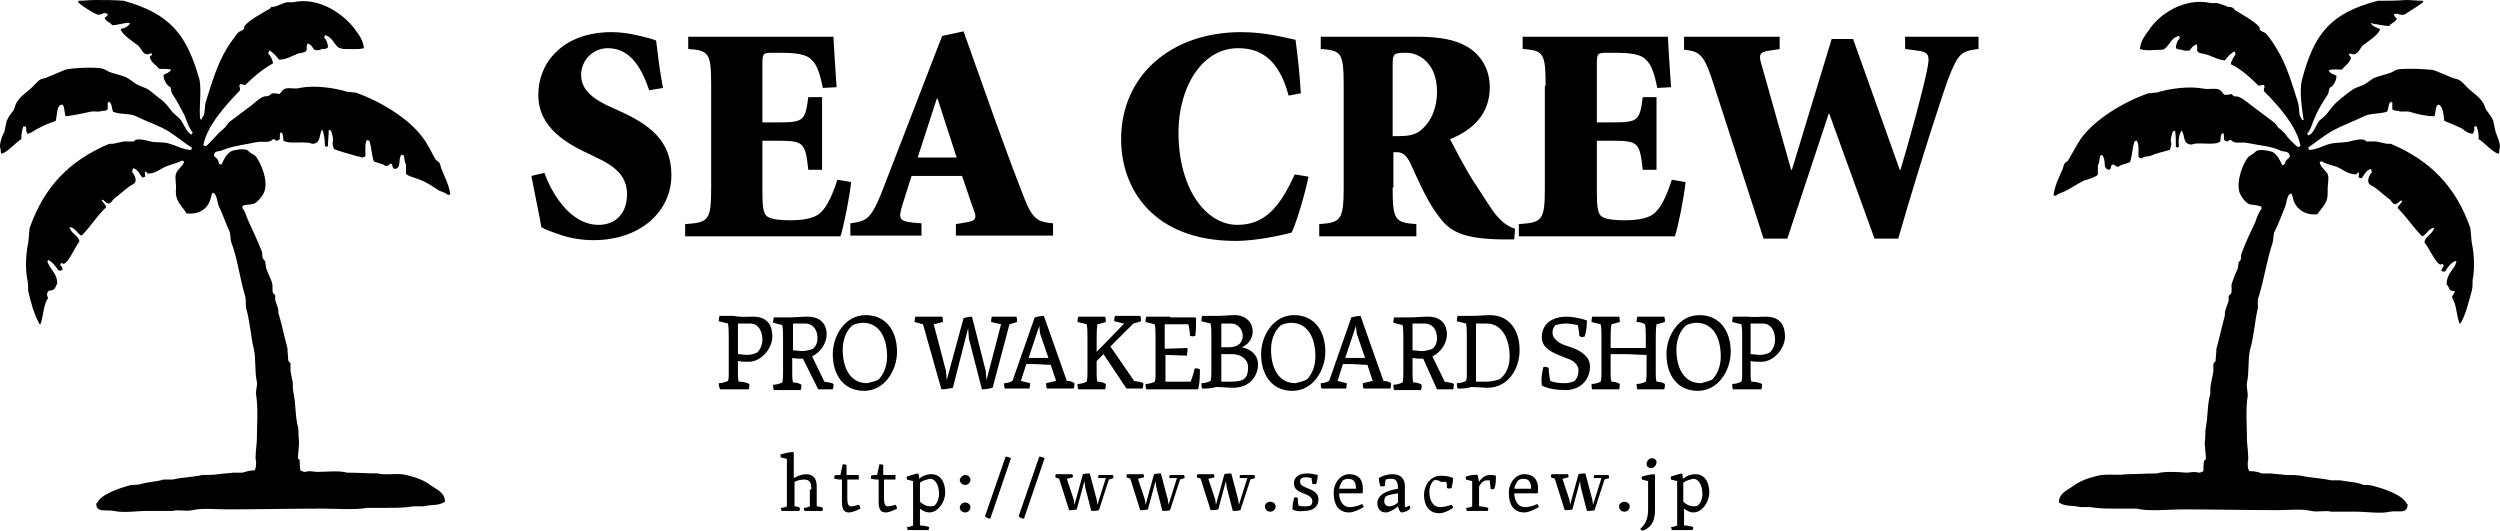
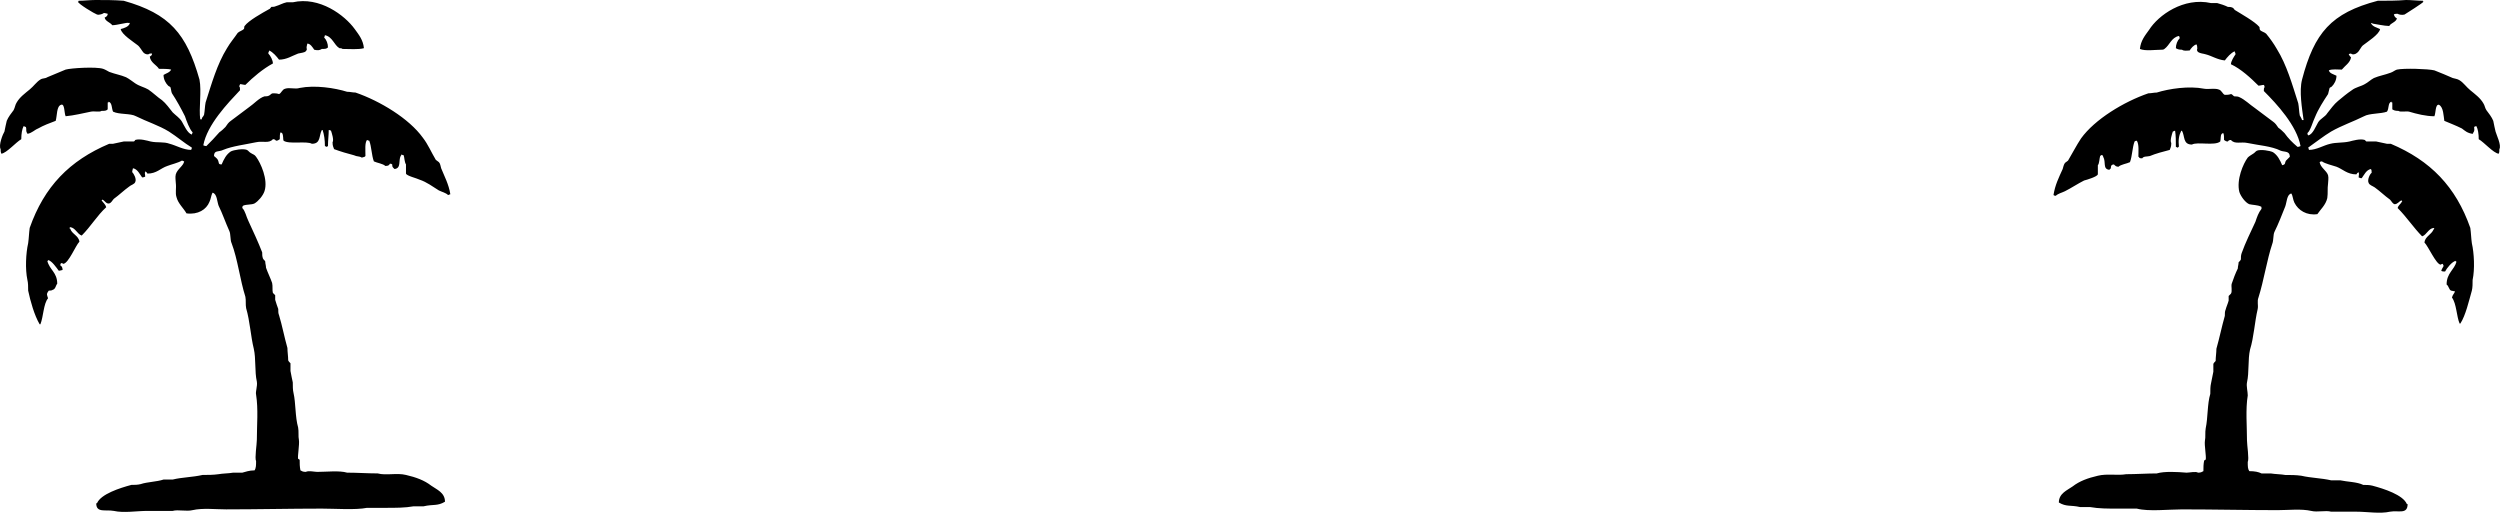
<svg xmlns="http://www.w3.org/2000/svg" id="_レイヤー_2" viewBox="0 0 326.86 69.4">
  <defs>
    <style>.cls-1,.cls-2{fill:#000;stroke-width:0px;}.cls-2{fill-rule:evenodd;}</style>
  </defs>
  <g id="_オブジェクト_">
    <path class="cls-2" d="M300.98,10.4c1.6-6.1,3.8-8.7,9.9-10.3,1.2,0,2.5,0,3.7-.1.7,0,1.5.1,2.2.1v.1h.1c-.1.2-2.2,1.5-2.5,1.7-.3.1-.8,0-.9-.1-.2,0-.4,0-.5.1.1.3.2.4.4.5-.1.5-.8.6-1,1-.6,0-2-.3-2.1-.3-.2-.1-.3-.1-.3-.1.2.5.8.6,1.2.8-.1.7-1.7,1.7-2.2,2.1-.3.2-.5.8-.8,1-.2.2-.6.3-.8.1q-.2,0-.3.1c.1.2.2.3.3.4-.1.7-.8,1.1-1.2,1.6-.5,0-1.3-.1-1.7.1.1.4.6.5,1,.7,0,.6-.3,1.1-.6,1.4-.1.1-.2.1-.3.2-.1.3-.1.5-.2.8-.6.9-1.3,2-1.7,3-.3.6-.6,1.8-1,2.1q0,.2.1.3c.6-.1,1-1.2,1.3-1.7.3-.5.9-.7,1.2-1.2.4-.5.9-1.2,1.4-1.6.6-.5,1.2-1,1.8-1.4.5-.4,1.2-.5,1.7-.8.4-.2.8-.6,1.2-.8.7-.3,1.4-.4,2.2-.7.3-.1.5-.3.8-.4.9-.2,4.1-.1,4.9.1.8.3,1.7.7,2.4,1,.3.1.6.1.9.3.5.3.9.9,1.4,1.3.6.5,1.3,1,1.7,1.7.2.3.2.6.4.9.3.4.7.9.9,1.4.1.5.2,1,.3,1.4.1.4.8,1.8.5,2.3,0,.2,0,.5-.1.6-.7-.1-1.9-1.5-2.6-1.9,0-.7-.1-1.3-.3-1.7q-.2,0-.3.1c0,.2.1.5-.1.7q0,.1-.1.2c-.7-.1-1-.4-1.4-.7-.8-.4-1.6-.7-2.3-1-.1-.6-.1-1.8-.7-2.1-.5-.1-.4,1.1-.6,1.5-1.1,0-2.3-.3-3.3-.6-.4-.1-1.1.1-1.4-.1-.5,0-.6-.1-.8-.2v-.9h-.1v-.1c-.5.1-.3.9-.6,1.3-.8.3-2.3.2-3,.6-1.4.7-2.9,1.2-4.3,2-1,.6-2,1.4-3,2.1q.1.2.1.3c1,0,1.9-.6,2.8-.8.8-.2,1.6-.1,2.5-.3.4-.1,1.4-.4,2-.2l.2.2h1.3c.4.1,1,.2,1.4.3h.5c5.2,2.2,8.5,5.6,10.4,11,.1.7.1,1.3.2,2,.3,1.3.4,3.4.1,4.8,0,.5,0,1-.1,1.4-.4,1.4-.8,3.2-1.5,4.3h-.1c-.4-.9-.4-2.6-1-3.4.1-.4.3-.5.4-.8-.1,0-.4-.1-.5-.1-.3-.1-.3-.6-.6-.8,0-1.5,1-1.9,1.3-3h-.1v-.1c-.5.1-1.2,1-1.4,1.4-.2,0-.4,0-.5-.1.1-.3.2-.4.3-.6,0-.2-.1-.2-.1-.3-.2,0-.2.1-.3.1-.6-.1-1.6-2.4-2.1-2.9.1-.8.9-1,1.2-1.7l.1-.1-.1-.1c-.7.1-.9.9-1.5,1.1-1.1-1.1-2-2.5-3.2-3.7.1-.4.4-.5.6-.9l-.1-.1c-.3.1-.5.5-.9.5-.3-.1-.4-.4-.6-.6-.7-.5-1.3-1.1-2-1.6-.3-.2-.7-.3-.8-.6-.2-.4.2-1.2.4-1.3,0-.2,0-.4-.1-.5-.6.1-.9.8-1.2,1.2-.3,0-.3-.1-.4-.1,0-.3.1-.5,0-.6v-.1q-.2.1-.3.3c-1.2,0-1.8-.7-2.6-1-.6-.2-1.5-.4-1.9-.7q-.2,0-.3.1c.1.7.9,1.1,1.1,1.7.1.4,0,.8,0,1.1-.1.7,0,1.2-.1,1.9-.2.9-.9,1.5-1.3,2.1-1.4.2-2.5-.5-3-1.5-.2-.4-.2-.9-.4-1.2-.6.1-.6,1.2-.8,1.7-.4,1-.9,2.3-1.4,3.3-.2.4-.1,1.1-.3,1.6-.7,2.1-1.1,4.8-1.8,7-.2.5,0,1-.1,1.5-.4,1.7-.5,3.7-1,5.3-.3,1.3-.1,3-.4,4.3-.1.5.1,1.2.1,1.7-.3,1.8-.1,4-.1,5.9,0,.6.3,2.4.1,2.8,0,.6,0,.9.2,1.2.7,0,1.2.1,1.6.3h1.2c.6.1,1.4.1,1.9.2.7,0,1.4,0,2.1.1,1.3.3,2.6.3,3.9.6h1.2c.9.2,2.2.2,3,.6.4,0,.8,0,1.2.1,1.5.4,4,1.2,4.5,2.4h.1c0,1.4-1.2.8-2.3,1-1.3.3-3,0-4.4,0h-3.3c-.7-.2-1.8.1-2.6-.1-1.3-.3-3-.1-4.4-.1-4,0-8.3-.1-12.5-.1-1.7,0-4.4.3-5.9-.1h-2.5c-1.2,0-2.5,0-3.6-.2h-1.3c-1.3-.3-1.8,0-2.8-.6,0-1.2,1.1-1.6,1.8-2.1.9-.7,2-1.1,3.3-1.4,1.2-.3,2.6,0,3.7-.2,1.3,0,2.7-.1,4-.1,1-.3,2.7-.2,3.9-.1.4,0,1.2-.2,1.5,0,.4,0,.5-.1.7-.2,0-.5,0-.9.1-1.4.1,0,.1-.1.2-.1.1-.4-.2-1.9-.1-2.5.1-.4,0-1.1.1-1.6.3-1.4.2-3.2.6-4.5,0-.5,0-1,.1-1.4s.2-1.1.3-1.5v-1c0-.1.2-.3.3-.4,0-.5.1-1.1.1-1.6.4-1.4.7-2.9,1.1-4.3,0-.3,0-.6.1-.8.1-.4.3-.8.4-1.2v-.6l.3-.3c.2-.3,0-1,.1-1.3.2-.6.5-1.4.8-2,0-.3.1-.5.1-.8.1-.1.3-.3.3-.4,0-.3,0-.5.1-.8.5-1.4,1.2-2.8,1.8-4.1.2-.6.4-1.2.8-1.7,0-.2,0-.3-.1-.3-.4-.2-1.1-.2-1.5-.3-.5-.2-1.1-1-1.3-1.6-.4-1.6.5-3.7,1.1-4.5.2-.2.4-.3.7-.5.2-.1.3-.3.5-.4.5-.2,1.7,0,2.1.2.6.4.9,1,1.2,1.7.5-.1.3-.3.5-.6l.5-.5c0-.8-.7-.6-1.2-.8-1.2-.6-2.9-.7-4.3-1-.9-.2-1.7.2-2.2-.4q-.3,0-.4.2c-.3,0-.3-.1-.5-.2,0-.4,0-.7-.1-.9q-.1,0-.2.1c-.2.2-.1.7-.2,1-.7.6-3,0-3.7.4-1.2,0-.9-1.1-1.3-1.8h-.1c-.3.6-.4,1.2-.3,2.1h-.1v.1c-.2,0-.2-.1-.3-.1,0-.8,0-1.5-.1-2.1-.2,0-.2.1-.3.1-.1.3-.4,1.2-.2,1.5,0,.5-.1.6-.2.9-.8.2-1.9.5-2.6.8-.4.1-.8,0-1,.3-.2,0-.3,0-.4-.1q0-.1-.1-.1c0-.7.1-1.6-.2-2.1q-.2,0-.3.1c-.3.8-.3,1.9-.6,2.7-.4.2-1.2.3-1.5.6-.3,0-.4-.1-.6-.3q-.2,0-.3.1c-.1.1-.1.3-.1.4l-.2.2c-.9-.1-.4-1-.8-1.7q0-.1-.1-.2t-.3.1c-.1.3-.1,1-.3,1.2v1.2c-.1.3-1.4.7-1.8.8-.8.4-1.7,1-2.5,1.4-.4.2-.9.3-1.2.6q-.2,0-.3-.1c.2-1.3.7-2.3,1.2-3.4.1-.3.1-.5.3-.8.1-.1.3-.2.4-.3.6-1,1.1-2,1.7-2.9,1.8-2.5,5.6-4.8,8.8-5.9.4,0,.7-.1,1.1-.1,1.6-.5,4.2-.9,6.2-.5.6.1,1.4-.1,1.9.1.4.1.5.6.8.7.3,0,.5,0,.8-.1.2,0,.3.3.5.3s.4,0,.6.1c.7.3,1.4,1,2,1.4l2.4,1.8c.3.2.5.5.7.8.3.2.6.5.8.7.5.7,1,1.2,1.7,1.8.3,0,.3-.1.4-.1-.5-2.7-3.1-5.5-4.8-7.2,0-.2,0-.4.1-.5q0-.2-.1-.3c-.2,0-.5.1-.7.1-1-1-2.3-2.2-3.6-2.8,0-.4.4-1,.6-1.3q0-.2-.1-.3v-.1c-.5.2-1,.8-1.3,1.2-1-.1-1.7-.6-2.5-.8-.3-.1-.7-.1-1-.3-.1-.1-.2-.3-.1-.4,0-.2,0-.4-.1-.6-.4.1-.7.5-.9.8-.4,0-.7.1-1-.1-.5,0-.6-.1-.8-.2,0-.5.2-1,.5-1.3q0-.2-.1-.3c-1,.2-1.2,1.2-1.9,1.7-.1.1-.3.1-.4.1-.8,0-2.1.2-2.8-.1.1-1.1.7-1.8,1.2-2.5,1.2-1.9,4.5-4.3,8.1-3.5h.8c.4.1,1,.3,1.4.5.2,0,.4,0,.6.1.1,0,.2.2.3.3.8.5,2.6,1.5,3.2,2.2.1.1,0,.3.1.4.1.2.6.3.8.5.5.6,1,1.3,1.4,2,1.3,2.1,2,4.6,2.8,7.1.1.5.1,1.1.2,1.6.1.2.2.3.3.6h.2c-.2-1.5-.6-3.8-.2-5.3h0ZM26.18,15.6h.2c0-.3.2-.3.3-.6.1-.5.1-1.1.2-1.6.8-2.5,1.5-5,2.8-7.1.4-.7,1-1.4,1.4-2,.2-.2.6-.3.8-.5.1-.1,0-.3.1-.4.5-.7,2.3-1.7,3.2-2.2.1,0,.2-.2.3-.3.2,0,.4,0,.6-.1.4-.1.9-.4,1.4-.5h.8c3.5-.8,6.8,1.7,8.1,3.5.5.7,1.1,1.4,1.2,2.5-.7.2-1.9.1-2.8.1-.1-.1-.3-.1-.4-.1-.7-.4-.9-1.5-1.9-1.7q0,.1-.1.3c.3.3.5.8.5,1.3-.2.2-.4.2-.8.2-.3.2-.6.2-1,.1-.2-.3-.5-.8-.9-.8,0,.1-.1.3-.1.6.1.1,0,.3-.1.4-.2.2-.6.2-1,.3-.8.3-1.5.8-2.5.8-.3-.4-.8-1-1.3-1.2v.1q-.1.1-.1.3c.3.3.6.9.6,1.3-1.3.7-2.6,1.8-3.6,2.8-.2,0-.5-.1-.7-.1,0,.1-.1.2-.1.3.1.1.1.2.1.5-1.6,1.7-4.3,4.5-4.8,7.2q.2.1.4.1c.6-.6,1.1-1.1,1.7-1.8.3-.2.6-.5.8-.7.2-.3.4-.6.7-.8l2.4-1.8c.6-.4,1.3-1.2,2-1.4.2,0,.4,0,.6-.1.2-.1.3-.3.5-.3.3,0,.5,0,.8.1.3-.1.4-.6.8-.7.6-.2,1.3.1,1.9-.1,2-.4,4.6,0,6.2.5.4,0,.7.1,1.1.1,3.2,1.1,7,3.4,8.8,5.9.7.9,1.1,1.9,1.7,2.9.1.1.3.2.4.3.2.2.2.5.3.8.4,1,1,2.1,1.2,3.4-.1,0-.2.1-.3.1-.3-.3-.8-.4-1.2-.6-.8-.5-1.6-1.1-2.5-1.4-.4-.2-1.7-.5-1.8-.8v-1.2c-.2-.3-.2-.9-.3-1.2q-.1,0-.3-.1,0,.1-.1.2c-.3.6.1,1.6-.8,1.7l-.2-.2c-.1-.1-.1-.3-.1-.4q-.1-.1-.3-.1c-.1.2-.2.3-.6.3-.3-.3-1.1-.4-1.5-.6-.3-.8-.3-1.9-.6-2.7q-.1,0-.3-.1c-.3.4-.2,1.3-.2,2.1l-.1.1c-.1,0-.2.1-.4.1-.3-.2-.6-.1-1-.3-.8-.2-1.8-.5-2.6-.8-.1-.3-.2-.4-.2-.9.2-.3-.1-1.2-.2-1.5q-.1-.1-.3-.1c0,.7-.1,1.3-.1,2.1q-.1.1-.3.1v-.1h-.1c0-.8-.1-1.5-.3-2.1h-.1c-.4.7-.1,1.8-1.3,1.8-.7-.4-3,.1-3.7-.4-.1-.2,0-.7-.2-1-.1-.1-.1,0-.2-.1-.1.2-.1.5-.1.9-.2.1-.2.2-.5.2q-.1-.2-.4-.2c-.5.6-1.3.2-2.2.4-1.4.3-3.1.5-4.3,1-.6.3-1.2,0-1.2.8.1.1.4.3.5.5.2.4,0,.6.5.6.3-.7.6-1.3,1.2-1.7.4-.2,1.6-.4,2.1-.2.2.1.3.3.5.4.3.2.5.2.7.5.6.8,1.6,3,1.1,4.5-.2.6-.8,1.3-1.3,1.6-.4.2-1.1.1-1.5.3-.1.1-.1.2-.1.3.4.4.5,1.1.8,1.7.6,1.3,1.3,2.8,1.8,4.1,0,.3,0,.5.1.8.1.2.3.3.3.4,0,.3.1.5.1.8.2.6.6,1.4.8,2,.1.4,0,1,.1,1.3l.3.3v.6c.1.4.3.9.4,1.2,0,.3,0,.6.1.8.4,1.3.7,2.9,1.1,4.3,0,.5.1,1.1.1,1.6,0,.1.2.3.3.4v1c.1.5.2,1.1.3,1.5,0,.5,0,1,.1,1.4.3,1.3.2,3.1.6,4.5.1.5,0,1.2.1,1.6.1.6-.2,2.2-.1,2.5.1,0,.1.1.2.1,0,.5,0,.9.1,1.4.2.1.3.2.7.2.4-.2,1.1,0,1.5,0,1.2,0,2.9-.2,3.9.1,1.3,0,2.7.1,4,.1,1.1.3,2.5-.1,3.7.2,1.3.3,2.4.7,3.3,1.4.7.5,1.8.9,1.8,2.1-1,.6-1.5.3-2.8.6h-1.3c-1.1.2-2.4.2-3.6.2h-2.5c-1.5.3-4.2.1-5.9.1-4.1,0-8.4.1-12.5.1-1.4,0-3.1-.2-4.4.1-.8.2-1.9-.1-2.6.1h-3.3c-1.4,0-3.1.3-4.4,0-1.1-.2-2.3.3-2.3-1h.1c.5-1.2,3-2,4.5-2.4.4,0,.8,0,1.2-.1.9-.3,2.1-.3,3-.6h1.2c1.2-.3,2.6-.3,3.9-.6.7,0,1.4,0,2.1-.1.5-.1,1.4-.1,1.9-.2h1.2c.4-.1.9-.3,1.6-.3.2-.3.2-.7.2-1.2-.2-.4.1-2.2.1-2.8,0-1.9.2-4-.1-5.9-.1-.4.2-1.1.1-1.7-.3-1.3-.1-3-.4-4.3-.4-1.6-.5-3.6-1-5.3-.1-.5,0-1-.1-1.5-.7-2.2-1-4.9-1.8-7-.2-.4-.1-1.2-.3-1.6-.5-1.1-.9-2.3-1.4-3.3-.2-.5-.2-1.6-.8-1.7-.2.4-.2.8-.4,1.2-.4,1-1.5,1.7-3,1.5-.4-.7-1.1-1.3-1.3-2.1-.2-.6,0-1.1-.1-1.9,0-.3-.1-.7,0-1.1.2-.7,1-1.1,1.1-1.7-.1,0-.2-.1-.3-.1-.5.3-1.4.5-1.9.7-.9.3-1.4,1-2.6,1q-.1-.2-.3-.3v.1c-.1.1,0,.3,0,.6q-.2.1-.4.1c-.3-.4-.6-1.1-1.2-1.2,0,.1-.1.3-.1.5.2.2.6.9.4,1.3-.1.3-.6.4-.8.6-.7.5-1.3,1.1-2,1.6-.2.2-.3.5-.6.6-.4.1-.6-.4-.9-.5l-.1.1c.2.3.5.5.6.9-1.2,1.1-2,2.5-3.2,3.7-.6-.2-.8-1-1.5-1.1l-.1.1q0,.1.1.1c.2.7,1.1.9,1.2,1.7-.5.5-1.4,2.8-2.1,2.9q-.1-.1-.3-.1-.1.1-.1.3c.2.1.3.3.3.6-.1,0-.3.1-.5.1-.3-.4-.9-1.3-1.4-1.4v.1h-.1c.3,1.2,1.3,1.5,1.3,3-.2.2-.2.7-.6.8-.1.1-.4.1-.5.1-.4.5-.2.6-.1,1-.6.7-.6,2.4-1,3.4h-.1c-.7-1.2-1.2-3-1.5-4.4,0-.5,0-1-.1-1.4-.3-1.4-.2-3.5.1-4.8.1-.7.1-1.3.2-2,1.9-5.4,5.2-8.8,10.4-11h.5c.4-.1,1-.2,1.4-.3h1.3c.1,0,.2-.2.2-.2.6-.2,1.6.1,2,.2.9.2,1.7,0,2.5.3.8.2,1.8.8,2.8.8q.1-.1.1-.3c-1-.6-1.9-1.4-3-2.1-1.3-.8-2.9-1.3-4.3-2-.7-.4-2.2-.2-3-.6-.2-.4-.1-1.2-.6-1.3v.1h-.1v.9c-.2.2-.4.2-.8.2-.3.2-.9,0-1.4.1-1,.2-2.2.5-3.3.6-.2-.4-.1-1.7-.6-1.5-.6.2-.5,1.4-.7,2.1-.8.3-1.6.6-2.3,1-.5.2-.8.6-1.4.7q0-.1-.1-.2c-.1-.2,0-.5-.1-.7-.1,0-.2-.1-.3-.1-.2.4-.3,1-.3,1.7-.7.4-1.9,1.8-2.6,1.9-.1-.2-.1-.4-.1-.6-.3-.5.3-2,.5-2.3.1-.5.2-1,.3-1.4.2-.5.6-1,.9-1.4.2-.4.2-.7.4-1,.4-.7,1.1-1.2,1.7-1.7.5-.4.9-1,1.4-1.3.3-.2.6-.1.9-.3.7-.3,1.7-.7,2.4-1,.7-.2,4-.4,4.9-.1.3.1.6.3.8.4.8.3,1.5.4,2.2.7.4.2.9.6,1.2.8.6.4,1.2.5,1.7.8.6.4,1.2,1,1.8,1.4.5.4,1,1.1,1.4,1.6.4.4.9.7,1.2,1.2.3.5.7,1.5,1.3,1.7,0-.1.1-.2.1-.3-.4-.4-.8-1.5-1-2.1-.5-1-1.1-2.1-1.7-3-.1-.2-.1-.5-.2-.8-.1-.1-.2-.1-.3-.2-.3-.3-.6-.8-.6-1.4.3-.2.8-.3,1-.7-.3-.1-1.1-.1-1.6-.1-.3-.5-1.1-.8-1.2-1.6.2-.1.3-.2.3-.4h-.3c-.2.2-.6.1-.8-.1-.2-.2-.5-.8-.8-1-.5-.4-2.1-1.4-2.2-2.1.4-.1,1.1-.3,1.2-.8h-.2c-.1-.1-1.5.3-2.1.3-.3-.4-.9-.5-1-1,.2-.1.4-.2.4-.5-.1,0-.3-.1-.5-.1-.1.1-.6.3-.9.2-.3-.1-2.5-1.4-2.5-1.7h.1v-.1C10.98.1,11.78,0,12.48,0,13.68,0,14.98,0,16.18.1c6,1.7,8.2,4.3,9.9,10.3.3,1.5-.1,3.8.1,5.2Z" />
-     <path class="cls-1" d="M71.18,22.6c.8,2.3,3.2,6.8,7.1,6.8,2.1,0,3.7-1.4,3.7-4,0-2.4-1.6-3.7-4-4.8l-.6-.3c-3.3-1.5-7-3.6-7-7.9s3.3-8.2,9.6-8.2c1.2,0,2.5.2,3.7.5.9.2,1.6.4,2.1.6.2,1.6.4,3.5.9,6.2l-1.8.3c-.9-2.6-2.3-5.5-5.4-5.5-2,0-3.5,1.6-3.5,3.5,0,2,1.6,3.2,4.1,4.3l.9.4c3.7,1.7,6.8,3.7,6.8,8.4s-4,8.5-10.2,8.5c-1.6,0-3.2-.3-4.3-.7-1.2-.4-2-.7-2.5-1-.3-1.8-.8-4-1.3-6.7l1.7-.4h0ZM92.98,11.2c0-4.3-.3-4.6-3-4.8v-1.6h19c0,.7.2,3.6.4,6.6l-1.8.1c-.4-2-.8-3.1-1.5-3.7-.6-.7-2-.9-4.1-.9h-.7c-1.5,0-1.6,0-1.6,1.4v7.7h2c3.4,0,3.6-.2,4-3.3h1.8v9.5h-1.8c-.4-3.5-.5-3.8-4-3.8h-2v6.6c0,2.1.1,3.1.8,3.4.6.3,1.6.4,2.8.4,1.6,0,3.4-.2,4.2-1.2.7-.7,1.4-2.2,2-4.1l1.8.3c-.2,2-1,6-1.4,7.1h-20.3v-1.6c3.1-.2,3.4-.5,3.4-4.8v-13.3ZM124.98,29.3l1.2-.2c1.5-.2,1.6-.6,1-2l-1.4-4.1h-6.6l-1.2,3.8c-.5,1.7-.5,2.1,1.3,2.3l1.2.1v1.6h-9.3v-1.6c2-.3,2.6-.4,4-3.8l8-20.7,2.8-.6,2.7,7.6c1.7,4.8,3.4,9.5,5,13.6,1.3,3.5,2,3.7,4,3.9v1.6h-12.7v-1.5ZM119.98,20.6h5.1l-2.5-7.7h-.1l-2.5,7.7ZM168.48,12.5c-1.3-4.9-3.8-6.2-6.6-6.2-4.8,0-7.8,5.2-7.8,11,0,7.4,3.6,12.1,7.7,12.1,3.5,0,5.5-2.2,7.5-6.6l1.8.3c-.5,2.4-1.5,5.8-2.2,7.3-1,.3-4.6,1.1-7.3,1.1-10.8,0-15-6.8-15-13.3,0-8.3,6.5-14,15.7-14,3.3,0,6,.8,7.1,1,.3,2.2.5,4,.7,7l-1.6.3h0ZM182.08,24.5c0,4.3.3,4.6,3.1,4.8v1.6h-12.7v-1.6c2.8-.2,3.2-.5,3.2-4.8v-13.3c0-4.3-.3-4.6-3-4.8v-1.6h12.5c3.1,0,5.2.4,6.8,1.4s2.8,2.8,2.8,5.2c0,3.5-2.2,5.6-5.2,6.8.6,1.1,2,3.9,3.2,5.7,1.4,2.1,2.2,3.5,2.9,4.3s1.4,1.4,2.4,1.7l-.1,1.4h-1.7c-5.7-.1-7-1.3-8.6-3.6-1.2-1.7-2.3-4.2-3.3-6.4-.4-.8-.9-1.4-1.7-1.4h-.5v4.6h-.1ZM182.08,17.8h.6c1.3,0,2.2-.1,3-.7,1.6-1.3,2.2-3.2,2.2-5.1,0-3.8-2.4-5.1-4-5.1-1.7,0-1.8.1-1.8,1.7v9.2ZM202.08,11.2c0-4.3-.3-4.6-3-4.8v-1.6h19c0,.7.2,3.6.4,6.6l-1.8.1c-.4-2-.8-3.1-1.5-3.7-.6-.7-2-.9-4.1-.9h-.7c-1.5,0-1.6,0-1.6,1.4v7.7h2c3.4,0,3.6-.2,4-3.3h1.8v9.5h-1.8c-.4-3.5-.5-3.8-4-3.8h-2v6.6c0,2.1.1,3.1.8,3.4.6.3,1.6.4,2.8.4,1.6,0,3.4-.2,4.2-1.2.7-.7,1.4-2.2,2-4.1l1.8.3c-.2,2-1,6-1.4,7.1h-20.4v-1.6c3.1-.2,3.4-.5,3.4-4.8v-13.3h.1ZM232.78,6.4l-1.3.2c-1.5.2-1.6.5-1.1,2.1l3.8,13.5h.1l5.2-17.1h2.8l6.1,17.1h.1c1.4-4.7,2.9-10.3,3.4-12.7.5-2.3.4-2.7-1.3-2.9l-1.5-.2v-1.6h9.6v1.6c-2.2.3-2.6.4-4,4-.2.5-3.3,9.7-6.5,20.8h-3.1l-5.9-16.3h-.1l-5.4,16.3h-3.1l-6.8-21c-1.1-3.3-1.8-3.5-3.6-3.7v-1.7h12.5v1.6h.1ZM98.48,41.4c1.9,0,2.5,1.2,2.5,2.6,0,1.5-1.4,3.3-3.1,3.3-.5,0-1,0-1.4-.1v1.5c0,.4,0,.8.1,1.2.5,0,1,.1,1.4.3,0,.2,0,.5-.1.7h-3.7c-.2-.3-.2-.5-.2-.8.4,0,.8-.1,1.2-.3.1-.3.1-.6.1-.9v-4.7c0-.8,0-1.4-.1-1.9l-1.2-.3c0-.2,0-.4.1-.7h1.8c1,.2,1.9.1,2.6.1ZM96.48,42.3v4c.3,0,.8.1,1.2.1.7,0,1.4-.3,1.4-.4.3-.3.6-.9.6-1.6,0-.9-.4-2.1-1.6-2.1h-1.6ZM104.98,46.9c-.4,0-.9,0-1.4-.1v2c0,.4,0,.8.1,1.2.4,0,.8.1,1.1.3,0,.2,0,.5-.1.7h-3.5c-.1-.2-.1-.4-.1-.7.4,0,.8-.1,1.2-.3.1-.4.1-1,.1-1.4v-4.2c0-.8,0-1.4-.1-1.9l-1.2-.3c0-.2,0-.4.1-.7h1.8c1,0,1.9-.1,2.6-.1,1.9,0,2.5,1.2,2.5,2.3s-.7,2.3-1.9,2.9l1.6,3.3c.4.1.9.1,1.2.3,0,.2,0,.5-.1.7h-1.9l-2-4ZM103.68,42.3v3.5c.4,0,.8.1,1.2.1.7,0,1.4-.3,1.4-.3.4-.3.6-.8.6-1.4,0-1.1-.6-1.9-1.6-1.9h-1.6ZM108.88,46.3c0-2.4,1.6-5.1,4.3-5.1s4.1,2.1,4.1,4.8c0,2.4-1.6,5.1-4.3,5.1s-4.1-2.1-4.1-4.8ZM114.88,49.6c.5-.5,1.1-1.5,1.1-3,0-2.3-.9-4.4-3.2-4.4-.4,0-1.3.2-1.5.5-.5.5-1.1,1.5-1.1,3,0,2.3.9,4.4,3.2,4.4.4-.1,1.3-.3,1.5-.5ZM120.68,42.4c-.4-.1-.7-.2-1.1-.3,0-.2,0-.4.1-.7h3.5c.1.2.1.4.1.7l-1.2.3,1.6,6.1.1,1.2,2.2-8.1c.3-.1.7-.2,1.1-.2l1.8,7.1.1,1.2,1.9-7.3-1.3-.3c0-.2,0-.4.1-.7h3.2c.1.2.1.4.1.7-.3.1-.7.2-1,.3l-2.2,8.3c-.4.1-.9.2-1.4.2l-1.7-6.6-.1-1.4-2,7.8c-.4.1-1,.2-1.5.2l-2.4-8.5h0ZM137.38,47.7c-.7,0-1.6-.1-2.2-.1h-1l-.7,2.2,1.2.3c0,.2,0,.5-.1.7h-3.2c-.1-.2-.1-.4-.1-.7.4,0,.7-.1,1.1-.3l2.9-8.3c.4-.1.8-.2,1.2-.2l3,8.5c.4,0,.7.1,1,.3,0,.2,0,.5-.1.7h-3.5c-.1-.2-.1-.4-.1-.7l1.3-.3-.7-2.1h0ZM134.48,46.8h2.6l-1.1-3.2-.1-1-1.4,4.2ZM145.18,45.3l3.1,4.5c.4.1.9.1,1.2.3,0,.2,0,.5-.1.7h-2.1l-3-4.5-.9.9v1.5c0,.4,0,.8.1,1.2.4,0,.8.1,1.1.3,0,.2,0,.5-.1.7h-3.5c-.1-.2-.1-.4-.1-.7.4,0,.8-.1,1.2-.3.1-.4.1-.9.1-1.3v-4.3c0-.8,0-1.4-.1-1.9l-1.2-.3c0-.2,0-.4.1-.7h3.5c.1.2.1.4.1.7-.3.1-.7.2-1.1.3-.1.6-.1,1.3-.1,2.4v1.2l3.6-3.7-1.3-.3c0-.2,0-.5.1-.7h3.3c.1.2.1.4.1.7-.3.1-.7.2-1,.3l-3,3h0ZM152.98,41.5h3.3l.1.1c0,.8,0,1.6-.1,2.3-.2.1-.5.1-.7,0,0-.5-.1-1-.2-1.5h-3.1v3.2l2.9-.1.1.1c0,.3-.1.6-.1.9l-2.8-.1v3.5h3.3c.2-.6.4-1.1.5-1.7.3-.1.5,0,.7.1,0,.8,0,1.6-.2,2.5l-.1.1h-6.7c-.1-.2-.1-.4-.1-.7.4,0,.8-.1,1.2-.3.1-.3.1-.6.1-.9v-4.7c0-.8,0-1.4-.1-1.9l-1.2-.3c0-.2,0-.4.1-.7h3.1v.1ZM157.18,50.8c-.1-.2-.1-.4-.1-.7.4,0,.8-.1,1.2-.3.1-.4.1-1,.1-1.4v-4.2c0-.8,0-1.4-.1-1.9l-1.2-.3c0-.2,0-.4.1-.7h1.8c1,0,1.8-.1,2.5-.1,1.3,0,2.3.9,2.3,2.1,0,.7-.3,1.6-1.4,2.1,1.4.3,2.1,1.2,2.1,2.2,0,1.5-1,3.1-3.3,3.1-.7,0-1.3-.1-2.2-.1-.6.2-1.2.2-1.8.2h0ZM159.68,42.3v3.1h1c1.3,0,1.8-.7,1.8-1.5,0-.9-.7-1.6-1.5-1.6h-1.3ZM159.68,46.3v3.6h1.3c.9,0,1.5-.2,1.6-.3.4-.3.6-.7.6-1.6,0-1-.9-1.7-2.1-1.7h-1.4ZM164.88,46.3c0-2.4,1.6-5.1,4.3-5.1s4.1,2.1,4.1,4.8c0,2.4-1.6,5.1-4.3,5.1s-4.1-2.1-4.1-4.8ZM170.88,49.6c.5-.5,1.1-1.5,1.1-3,0-2.3-.9-4.4-3.2-4.4-.4,0-1.3.2-1.5.5-.5.5-1.1,1.5-1.1,3,0,2.3.9,4.4,3.2,4.4.4-.1,1.2-.3,1.5-.5ZM178.78,47.7c-.7,0-1.6-.1-2.2-.1h-1l-.7,2.2,1.2.3c0,.2,0,.5-.1.7h-3.2c-.1-.2-.1-.4-.1-.7.4,0,.7-.1,1.1-.3l2.9-8.3c.4-.1.8-.2,1.2-.2l3,8.5c.4,0,.7.1,1,.3,0,.2,0,.5-.1.7h-3.5c-.1-.2-.1-.4-.1-.7l1.3-.3-.7-2.1h0ZM175.88,46.8h2.6l-1.1-3.2-.1-1-1.4,4.2ZM186.08,46.9c-.4,0-.9,0-1.4-.1v2c0,.4,0,.8.1,1.2.4,0,.8.1,1.1.3,0,.2,0,.5-.1.7h-3.5c-.1-.2-.1-.4-.1-.7.4,0,.8-.1,1.2-.3.1-.4.1-1,.1-1.4v-4.2c0-.8,0-1.4-.1-1.9l-1.2-.3c0-.2,0-.4.1-.7h1.8c1,0,1.9-.1,2.6-.1,1.9,0,2.5,1.2,2.5,2.3s-.7,2.3-1.9,2.9l1.6,3.3c.4.1.9.1,1.2.3,0,.2,0,.5-.1.7h-2.1l-1.8-4h0ZM184.68,42.3v3.5c.4,0,.8.1,1.2.1.7,0,1.4-.3,1.4-.3.4-.3.6-.8.6-1.4,0-1.1-.6-1.9-1.6-1.9h-1.6,0ZM190.58,50.8c-.1-.2-.1-.4-.1-.7.4,0,.8-.1,1.2-.3.1-.3.1-.6.1-.9v-4.7c0-.8,0-1.4-.1-1.9l-1.2-.3c0-.2,0-.4.1-.7h1.8c1,0,1.8-.1,2.4-.1,2.5,0,3.9,1.9,3.9,4.6,0,2.4-1.5,4.9-4.2,4.9-.6,0-1.3-.1-2.1-.1-.7.2-1.2.2-1.8.2h0ZM192.98,42.3v7.6h1.3c.7,0,1.6-.2,1.9-.4.6-.5,1.2-1.4,1.2-2.9,0-2.1-.9-4.3-3-4.3h-1.4ZM201.78,48c.3-.1.5,0,.7.1,0,.5.1,1.1.2,1.7.5.2,1.1.3,1.9.3.7,0,1.3-.3,1.3-.3.3-.3.5-.8.5-1.4,0-.7-.7-1.3-1.4-1.5l-1-.4c-1-.4-2.4-1-2.4-2.4,0-2,1.7-2.7,3.2-2.7.8,0,1.9.2,2.7.5,0,.8-.1,1.5-.3,2.1-.3.1-.5.1-.7-.1,0-.5-.1-.9-.2-1.4-.5-.1-1-.2-1.6-.2-.7,0-1.2.2-1.3.2-.2.2-.4.5-.4,1,0,.8.8,1.3,1.5,1.6l1.2.4c1,.4,2.2,1.1,2.2,2.4,0,1.7-1.2,3.1-3.2,3.1-1.2,0-2.4-.2-3.1-.6-.1-.8,0-1.6.2-2.4h0ZM213.98,42.1c0-.2,0-.4.1-.7h3.5c.1.2.1.4.1.7-.3.1-.7.2-1.1.3-.1.6-.1,1.3-.1,2.4v3.9c0,.4,0,.8.1,1.2.4,0,.8.1,1.1.3,0,.2,0,.5-.1.7h-3.5c-.1-.2-.1-.4-.1-.7.4,0,.8-.1,1.2-.3.1-.4.1-.9.1-1.3v-2.2c-1,0-1.9-.1-2.9-.1h-1.8v2.4c0,.4,0,.8.1,1.2.4,0,.8.1,1.1.3,0,.2,0,.5-.1.7h-3.5c-.1-.2-.1-.4-.1-.7.4,0,.8-.1,1.2-.3.1-.4.1-.9.1-1.3v-4.3c0-.8,0-1.4-.1-1.9l-1.2-.3c0-.2,0-.4.1-.7h3.5c.1.2.1.4.1.7-.3.1-.7.2-1.1.3-.1.6-.1,1.3-.1,2.4v.7h4.6v-1.2c0-.8,0-1.4-.1-1.9-.3-.2-.7-.3-1.1-.3ZM217.88,46.3c0-2.4,1.6-5.1,4.3-5.1s4.1,2.1,4.1,4.8c0,2.4-1.6,5.1-4.3,5.1s-4.1-2.1-4.1-4.8ZM223.88,49.6c.5-.5,1.1-1.5,1.1-3,0-2.3-.9-4.4-3.2-4.4-.4,0-1.3.2-1.5.5-.5.5-1.1,1.5-1.1,3,0,2.3.9,4.4,3.2,4.4.4-.1,1.2-.3,1.5-.5ZM230.88,41.4c1.9,0,2.5,1.2,2.5,2.6,0,1.5-1.4,3.3-3.1,3.3-.5,0-1,0-1.4-.1v1.5c0,.4,0,.8.1,1.2.5,0,1,.1,1.4.3,0,.2,0,.5-.1.7h-3.7c-.1-.2-.1-.4-.1-.7.4,0,.8-.1,1.2-.3.1-.3.1-.6.1-.9v-4.7c0-.8,0-1.4-.1-1.9l-1.2-.3c0-.2,0-.4.1-.7h1.8c.9.1,1.8,0,2.5,0ZM228.88,42.3v4c.3,0,.8.1,1.2.1.7,0,1.4-.3,1.4-.4.3-.3.6-.9.6-1.6,0-.9-.4-2.1-1.6-2.1h-1.6,0ZM106.08,64c0-.7-.1-1.3-.9-1.3-.5,0-.9.1-1.3.3v3.2c.3,0,.6.1.7.2,0,.1,0,.4-.1.4h-2.3c0-.1-.1-.3-.1-.4.3,0,.6-.1.8-.2v-6.2c-.3-.1-.5-.1-.8-.2,0-.1-.1-.3,0-.4.4-.1,1.1-.3,1.6-.3l.1.1v3.3c.4-.2,1-.5,1.6-.5.9,0,1.4.5,1.4,1.6v2.6c.3,0,.6.1.8.2,0,.1,0,.4-.1.4h-2.3c0-.1-.1-.3-.1-.4.3,0,.6-.1.8-.2v-2.2h.2ZM109.78,62.7c-.2,0-.5-.1-.7-.1v-.4c.2-.1.5-.1.8-.1l.3-1.4c.2,0,.3,0,.5.1v1.3h1.6v.6h-1.5v2.4c0,.7.1,1.1.5,1.1.3,0,.6-.1,1-.2.1.1.2.3.2.5-.4.2-1,.5-1.5.5-.7,0-.9-.5-.9-1.4v-2.9h-.3ZM114.58,62.7c-.2,0-.5-.1-.7-.1v-.4c.2-.1.5-.1.8-.1l.3-1.4c.2,0,.3,0,.5.1v1.3h1.6v.6h-1.5v2.4c0,.7.1,1.1.5,1.1.3,0,.6-.1,1-.2.1.1.2.3.2.5-.4.2-1,.5-1.5.5-.7,0-.9-.5-.9-1.4v-2.9h-.3ZM120.18,62.6c.3-.3.9-.6,1.6-.6,1.1,0,1.8.9,1.8,2.4,0,1.2-.9,2.6-2.1,2.6-.4,0-.8-.2-1.2-.5v2.2c.4,0,.9.1,1.2.2,0,.1,0,.3-.1.4h-2.7c0-.1-.1-.3-.1-.4.3,0,.6-.1.8-.2v-5.8c-.3-.1-.5-.1-.8-.2,0-.1-.1-.3,0-.4.4-.1.9-.3,1.4-.4l.1.1c.1.2.1.4.1.6h0ZM120.28,63.1v2.5c.3.3.8.6,1.4.6.3,0,.6-.1.6-.2.3-.3.5-.9.5-1.4,0-1-.4-2-1.2-2-.4.1-.9.2-1.3.5ZM126.18,62.1c.4,0,.7.3.7.6,0,.4-.3.7-.7.7s-.7-.3-.7-.7c.1-.3.4-.6.7-.6ZM126.18,65.7c.4,0,.7.3.7.6,0,.4-.3.7-.7.7s-.7-.3-.7-.7c.1-.4.4-.6.7-.6ZM129.48,67.8c-.3,0-.5-.1-.7-.3l2.7-7.8c.2,0,.5.1.7.2l-2.7,7.9ZM133.88,67.8c-.3,0-.5-.1-.7-.3l2.7-7.8c.2,0,.5.1.7.2l-2.7,7.9ZM143.58,62.5c0-.2,0-.3.1-.4h1.8c.1.1.1.3.1.4-.2.1-.4.1-.6.2l-1.3,4c-.3.1-.7.1-1,.1l-.8-3.1-.1-.8-1,3.7c-.3.1-.7.1-1,.1l-1.3-4.1c-.1-.1-.4-.1-.5-.2,0-.2,0-.3.1-.4h2.1c.1.1.1.3.1.4l-.8.2.9,2.7.1.7,1.1-4c.3-.1.6-.1.9-.1l.9,3.4.1.7,1.1-3.5h-1ZM152.88,62.5c0-.2,0-.3.1-.4h1.8c.1.1.1.3.1.4-.2.1-.4.1-.6.2l-1.3,4c-.3.1-.7.1-1,.1l-.8-3.1-.1-.8-1,3.7c-.3.1-.7.1-1,.1l-1.3-4.1c-.1-.1-.4-.1-.5-.2,0-.2,0-.3.1-.4h2.1c.1.1.1.3.1.4l-.8.2.9,2.7.1.7,1.1-4c.3-.1.6-.1.9-.1l.9,3.4.1.7,1.1-3.5h-1ZM162.08,62.5c0-.2,0-.3.1-.4h1.8c.1.1.1.3.1.4-.2.1-.4.1-.6.2l-1.3,4c-.3.1-.7.1-1,.1l-.8-3.1-.1-.8-1,3.7c-.3.1-.7.1-1,.1l-1.3-4.1c-.1-.1-.4-.1-.5-.2,0-.2,0-.3.1-.4h2.1c.1.1.1.3.1.4l-.8.2.9,2.7.1.7,1.1-4c.3-.1.6-.1.9-.1l.9,3.4.1.7,1.1-3.5h-1ZM166.08,65.6c.4,0,.7.3.7.6,0,.4-.3.7-.7.7s-.7-.3-.7-.7c0-.3.3-.6.7-.6ZM168.98,66.6c0-.5.1-1,.2-1.5.2-.1.3-.1.5,0,0,.3,0,.7.1,1,.2.1.6.1.9.1.6,0,.9-.1.9-.7,0-.3-.2-.5-.5-.7-.7-.4-1.9-.5-1.9-1.6,0-1,.9-1.3,1.7-1.3.5,0,1,.1,1.4.2,0,.5-.1.9-.2,1.2h-.5c0-.3-.1-.5-.1-.8-.2,0-.4-.1-.6-.1-.8,0-.9.2-.9.6,0,1,2.4.7,2.4,2.3,0,1-.8,1.5-1.8,1.5-.7.1-1.3,0-1.6-.2h0ZM176.38,62c1.4,0,1.8.9,1.8,1.8v.6l-.1.1h-3c0,.8.4,1.8,1.4,1.8.4,0,1-.1,1.6-.4.1.1.2.2.2.4-.5.3-1.3.7-1.9.7-1.4,0-2-1.1-2-2.4-.1-1.3.8-2.6,2-2.6ZM175.08,63.9h2.2c0-.6-.1-1.3-1-1.3-.2,0-.6.1-.7.2-.2.3-.4.6-.5,1.1ZM182.78,63.9c0-.8-.2-1.3-.8-1.3-.3,0-.5,0-.8.1-.1.3-.1.5-.1.8-.2.1-.4.1-.6.1-.1-.3-.2-.7-.2-1.1.5-.3,1.1-.5,1.8-.5.6,0,1.6.2,1.6,1.6v2.7c.2,0,.4-.1.6-.2.1.1.1.2.1.4-.3.3-.8.5-1.1.5-.2,0-.4-.3-.5-.8-.6.5-1.2.8-1.6.8-.7,0-1.1-.5-1.1-1.2,0-1.2,1.4-1.7,2.7-1.9h0ZM182.78,65.7v-1.2c-.8.1-1.5.3-1.6.4s-.2.4-.2.6c0,.4.2.7.7.7.3,0,.8-.2,1.1-.5ZM187.38,62.9c-.3.3-.5.8-.5,1.4,0,.8.3,2,1.4,2,.4,0,.9-.1,1.5-.3.1.1.2.2.2.4-.4.3-1.2.7-1.8.7-1.4,0-2-1.1-2-2.4,0-1.2.8-2.5,2.2-2.5.7,0,1.2.1,1.6.3,0,.5-.1.9-.2,1.3-.2.1-.4.1-.6,0,0-.3,0-.5-.1-.8h-.7c-.4-.3-.9-.3-1-.1h0ZM193.18,62.1c.1.2.1.6.2.9.3-.5.8-.9,1.4-.9.3,0,.6,0,.8.1,0,.7,0,1.1-.2,1.7-.2.1-.3.1-.5,0,0-.3-.1-.8-.1-1.1h-.3c-.4,0-.7.1-1.1.8v2.6c.4,0,.9.1,1.2.2,0,.1,0,.4-.1.4h-2.7c0-.1-.1-.3-.1-.4.3,0,.6-.1.8-.2v-3.3c-.3-.1-.5-.1-.8-.2,0-.1-.1-.3,0-.4.4-.1.9-.3,1.5-.2h0ZM199.28,62c1.4,0,1.8.9,1.8,1.8v.6l-.1.1h-3c0,.8.4,1.8,1.4,1.8.4,0,1-.1,1.6-.4.1.1.2.2.2.4-.5.3-1.3.7-1.9.7-1.4,0-2-1.1-2-2.4-.1-1.3.8-2.6,2-2.6ZM197.98,63.9h2.2c0-.6-.1-1.3-1-1.3-.2,0-.6.1-.7.2-.2.3-.4.6-.5,1.1ZM208.38,62.5c0-.2,0-.3.1-.4h1.8c.1.1.1.3.1.4-.2.1-.4.1-.6.2l-1.3,4c-.3.1-.7.1-1,.1l-.8-3.1-.1-.8-1,3.7c-.3.1-.7.1-1,.1l-1.3-4.1c-.1-.1-.4-.1-.5-.2,0-.2,0-.3.1-.4h2.1c.1.1.1.3.1.4l-.8.2.9,2.7.1.7,1.1-4c.3-.1.6-.1.9-.1l.9,3.4.1.7,1.1-3.5h-1ZM212.38,65.6c.4,0,.7.3.7.6,0,.4-.3.7-.7.7s-.7-.3-.7-.7c0-.3.3-.6.7-.6ZM216.38,66.7c0,1.7-.7,2.4-1.7,2.7-.1-.1-.2-.2-.2-.3.6-.5,1-1.2,1-2.5v-3.7c-.3-.1-.5-.1-.8-.2,0-.1-.1-.3,0-.4.4-.1,1.1-.3,1.6-.3l.1.1v4.6h0ZM215.28,60.7c0-.4.3-.8.7-.8.3,0,.6.2.6.5,0,.4-.3.8-.7.8-.3,0-.6-.2-.6-.5ZM220.08,62.6c.3-.3.9-.6,1.6-.6,1.1,0,1.8.9,1.8,2.4,0,1.2-.9,2.6-2.1,2.6-.4,0-.8-.2-1.2-.5v2.2c.4,0,.9.1,1.2.2,0,.1,0,.3-.1.4h-2.7c0-.1-.1-.3-.1-.4.3,0,.6-.1.8-.2v-5.8c-.3-.1-.5-.1-.8-.2,0-.1-.1-.3,0-.4.4-.1.9-.3,1.4-.4l.1.1c0,.2,0,.4.1.6ZM220.08,63.1v2.5c.3.3.8.6,1.4.6.3,0,.6-.1.6-.2.3-.3.5-.9.5-1.4,0-1-.4-2-1.2-2-.4.1-.9.2-1.3.5Z" />
  </g>
</svg>